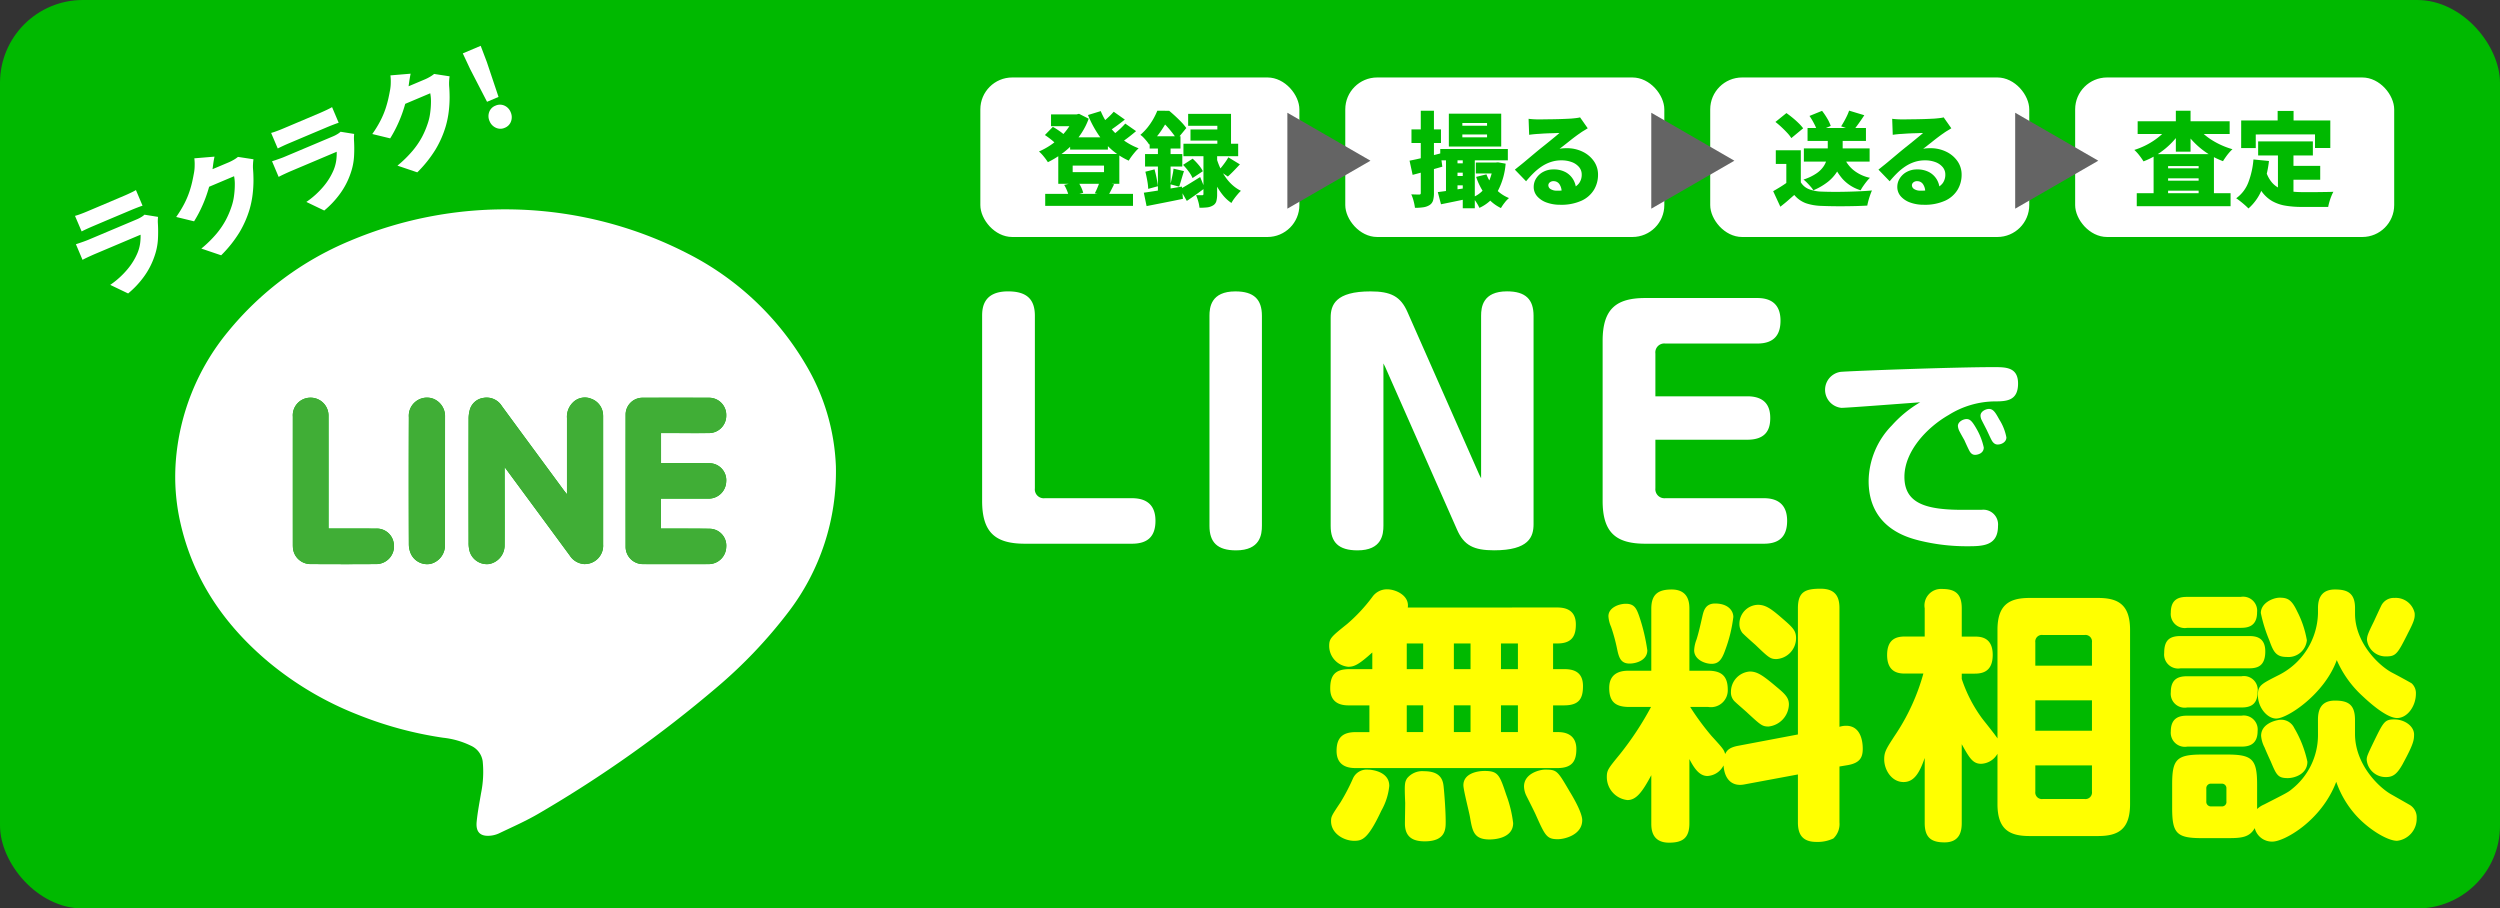
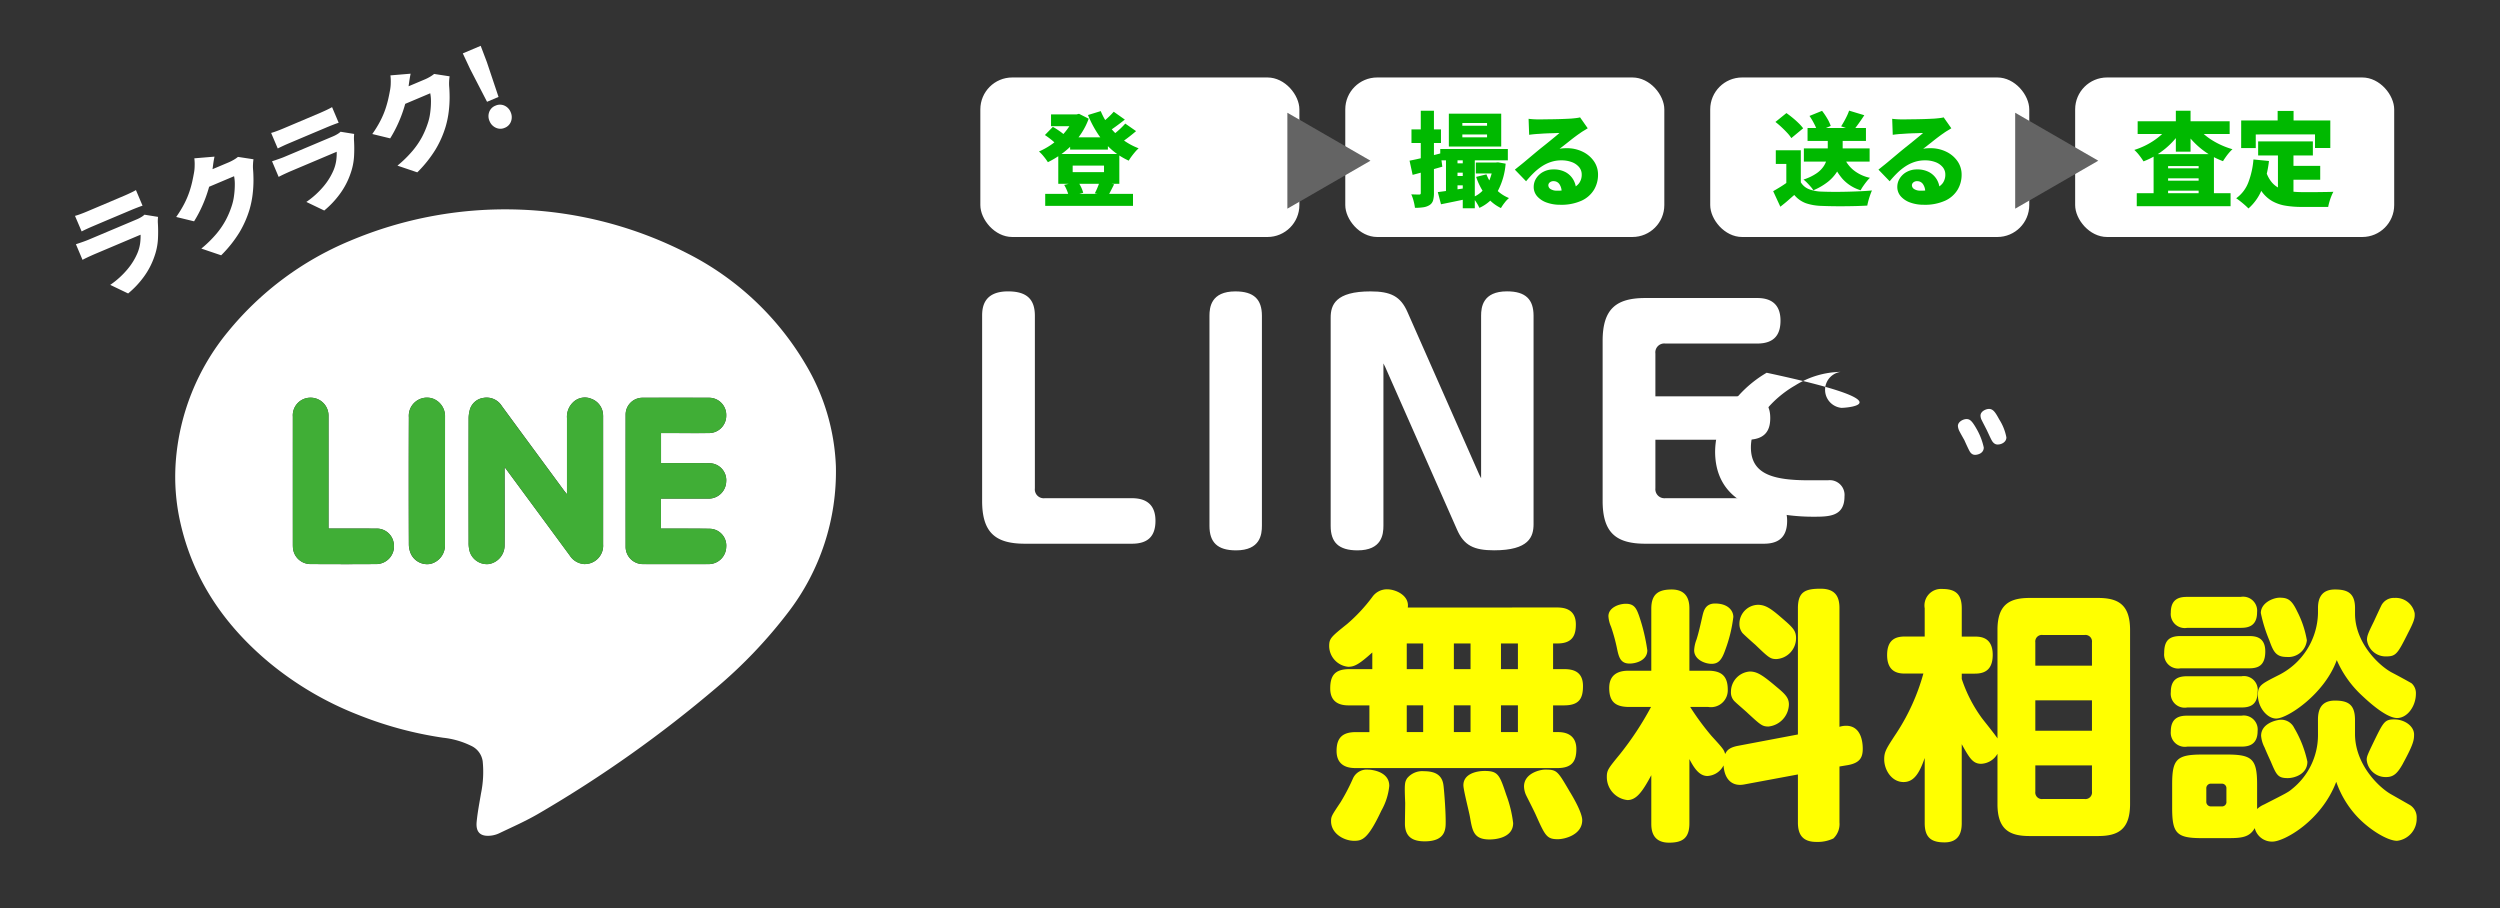
<svg xmlns="http://www.w3.org/2000/svg" width="349.244" height="126.913" viewBox="0 0 349.244 126.913">
  <rect x="0" y="0" width="349.244" height="126.913" fill="#333333" stroke="none" />
  <g id="グループ_13" data-name="グループ 13" transform="translate(-7656.376 -1046.023)">
-     <rect id="長方形_2" data-name="長方形 2" width="349.244" height="126.913" rx="11.583" transform="translate(7656.376 1046.023)" fill="#00b900" />
    <g id="グループ_8" data-name="グループ 8">
      <rect id="長方形_3" data-name="長方形 3" width="44.569" height="22.284" rx="4.457" transform="translate(7793.328 1056.846)" fill="#fff" />
      <rect id="長方形_4" data-name="長方形 4" width="44.569" height="22.284" rx="4.457" transform="translate(7844.308 1056.846)" fill="#fff" />
      <rect id="長方形_5" data-name="長方形 5" width="44.569" height="22.284" rx="4.457" transform="translate(7895.289 1056.846)" fill="#fff" />
      <rect id="長方形_6" data-name="長方形 6" width="44.569" height="22.284" rx="4.457" transform="translate(7946.27 1056.846)" fill="#fff" />
      <g id="グループ_1" data-name="グループ 1">
        <path id="パス_1" data-name="パス 1" d="M7907.946,1071.49a2.318,2.318,0,0,0,1.126.956,5.257,5.257,0,0,0,1.769.342q.656.029,1.54.036t1.861-.015q.978-.021,1.925-.064t1.719-.114a6.742,6.742,0,0,0-.249.628c-.091.256-.171.515-.243.777s-.125.5-.164.706q-.683.042-1.518.064t-1.712.028q-.877.008-1.7-.007c-.552-.009-1.051-.024-1.5-.042a7.427,7.427,0,0,1-2.16-.378,3.844,3.844,0,0,1-1.606-1.148c-.3.256-.6.518-.9.784s-.659.551-1.049.856l-1-2.168q.471-.271.985-.585c.341-.209.67-.428.983-.656Zm-3.551-8.429,1.54-1.241q.412.287.863.656t.842.756a6.324,6.324,0,0,1,.634.713l-1.655,1.37a4.728,4.728,0,0,0-.57-.728c-.247-.266-.517-.535-.806-.806S7904.67,1063.27,7904.4,1063.061Zm3.551,3.951v5.377h-2.025v-3.466h-1.469v-1.911Zm3.765-2.211h2.082v2.382a5.775,5.775,0,0,1-.185,1.419,5.138,5.138,0,0,1-.634,1.455,5.709,5.709,0,0,1-1.248,1.369,8.6,8.6,0,0,1-2.026,1.177,3.638,3.638,0,0,0-.371-.493c-.162-.185-.33-.368-.506-.549a4.905,4.905,0,0,0-.506-.456,6.913,6.913,0,0,0,1.839-.877,3.693,3.693,0,0,0,1.013-1.027,3.321,3.321,0,0,0,.436-1.055,5.04,5.04,0,0,0,.106-.992Zm-3.337,1.954h9.184v1.84h-9.184Zm.513-2.852h8.158v1.811h-8.158Zm.27-1.683,1.755-.713a9.47,9.47,0,0,1,.72,1.062,5.147,5.147,0,0,1,.492,1.048l-1.868.8a5.19,5.19,0,0,0-.428-1.07A9.658,9.658,0,0,0,7909.157,1062.22Zm4.864,5.876a4.544,4.544,0,0,0,1.334,1.732,5.476,5.476,0,0,0,2.246,1.035,4.67,4.67,0,0,0-.463.513q-.25.313-.471.635a5.433,5.433,0,0,0-.363.592,5.576,5.576,0,0,1-2.5-1.555,7.814,7.814,0,0,1-1.5-2.581Zm.671-6.618,2.125.642q-.4.614-.806,1.176c-.272.376-.516.7-.734.963l-1.7-.585c.133-.209.272-.439.414-.691s.276-.509.4-.77A6.758,6.758,0,0,0,7914.692,1061.478Z" fill="#00b900" />
        <path id="パス_2" data-name="パス 2" d="M7920.71,1062.619c.219.029.456.05.713.064s.5.022.742.022q.228,0,.67-.008l.991-.014c.367,0,.732-.012,1.1-.021s.7-.022,1-.036l.705-.035q.515-.043.82-.086a3.283,3.283,0,0,0,.45-.086l1.07,1.526c-.182.115-.363.226-.549.336a6.437,6.437,0,0,0-.55.363q-.3.2-.67.478t-.755.585q-.385.306-.75.592c-.242.19-.462.361-.663.513a3.862,3.862,0,0,1,.513-.071c.152-.01.315-.014.485-.014a4.979,4.979,0,0,1,2.218.484,4.059,4.059,0,0,1,1.576,1.32,3.258,3.258,0,0,1,.584,1.918,4.035,4.035,0,0,1-.555,2.068,3.942,3.942,0,0,1-1.726,1.533,6.836,6.836,0,0,1-3.023.578,5.438,5.438,0,0,1-1.84-.3,3.16,3.16,0,0,1-1.341-.863,1.959,1.959,0,0,1-.5-1.347,2.181,2.181,0,0,1,.35-1.184,2.589,2.589,0,0,1,.976-.9,2.963,2.963,0,0,1,1.442-.342,3.426,3.426,0,0,1,1.7.392,2.761,2.761,0,0,1,1.077,1.063,2.967,2.967,0,0,1,.378,1.483l-2.025.242a1.861,1.861,0,0,0-.307-1.119.951.951,0,0,0-.806-.421.782.782,0,0,0-.549.178.531.531,0,0,0-.193.393.632.632,0,0,0,.328.542,1.578,1.578,0,0,0,.87.214,6.036,6.036,0,0,0,1.968-.271,2.271,2.271,0,0,0,1.135-.778,1.99,1.99,0,0,0,.363-1.191,1.6,1.6,0,0,0-.378-1.062,2.417,2.417,0,0,0-1.019-.692,4.031,4.031,0,0,0-1.427-.242,4.658,4.658,0,0,0-1.461.221,5.361,5.361,0,0,0-1.277.613,7.692,7.692,0,0,0-1.148.927,13.943,13.943,0,0,0-1.062,1.162l-1.57-1.625c.229-.181.494-.4.8-.642s.618-.507.942-.778l.927-.777q.441-.371.756-.627.3-.243.677-.542t.77-.621l.748-.613c.239-.195.443-.368.614-.521-.143,0-.311.005-.506.015s-.4.016-.621.021-.44.012-.662.022-.436.021-.635.035l-.527.036c-.21.009-.434.026-.671.05s-.443.05-.614.078Z" fill="#00b900" />
      </g>
      <g id="グループ_2" data-name="グループ 2">
        <path id="パス_3" data-name="パス 3" d="M7959.439,1063.546l1.7.642a9.825,9.825,0,0,1-1.02,1.383,10.881,10.881,0,0,1-1.261,1.22,11.393,11.393,0,0,1-1.448,1.012,10.362,10.362,0,0,1-1.59.763,8.819,8.819,0,0,0-.585-.834,5.475,5.475,0,0,0-.7-.763,10.668,10.668,0,0,0,1.5-.6,10.144,10.144,0,0,0,1.37-.806,9.407,9.407,0,0,0,1.162-.955A6.025,6.025,0,0,0,7959.439,1063.546Zm-4.563,9.47h13.106v1.811h-13.106Zm.127-10.055h12.851v1.783H7955Zm2.226,4.593h8.428v6.46h-2.138v-4.792h-4.265v4.85h-2.025Zm.983,1.982h6.361v1.4h-6.361Zm0,1.726h6.361v1.4h-6.361Zm2.125-9.77h2.055v5.719h-2.055Zm2.824,2.068a6.1,6.1,0,0,0,.913,1.041,8.966,8.966,0,0,0,1.2.928,11.121,11.121,0,0,0,1.419.77,11.255,11.255,0,0,0,1.555.57,4.8,4.8,0,0,0-.471.485q-.257.3-.477.613t-.378.571a11.058,11.058,0,0,1-1.619-.756,10.677,10.677,0,0,1-1.469-1.006,11.3,11.3,0,0,1-1.276-1.212,9.817,9.817,0,0,1-1.041-1.376Z" fill="#00b900" />
        <path id="パス_4" data-name="パス 4" d="M7971.177,1068.3l2.168.214a15.431,15.431,0,0,1-.956,3.887,7.025,7.025,0,0,1-1.911,2.745c-.115-.124-.276-.278-.485-.463s-.425-.366-.649-.542-.416-.317-.577-.421a4.837,4.837,0,0,0,1.7-2.225A11.494,11.494,0,0,0,7971.177,1068.3Zm-1.712-5.448h12.45v3.851h-2.138v-1.9H7971.5v1.9h-2.04Zm3.494,7.2a4.3,4.3,0,0,0,.814,1.476,3.267,3.267,0,0,0,1.154.848,5.213,5.213,0,0,0,1.434.385,12.855,12.855,0,0,0,1.647.1h1.591c.328,0,.66,0,1-.007l.963-.014q.454-.008.783-.022a4.8,4.8,0,0,0-.291.621,8,8,0,0,0-.265.777,7.092,7.092,0,0,0-.171.713h-3.722a13.531,13.531,0,0,1-2.233-.171,5.706,5.706,0,0,1-1.84-.627,4.7,4.7,0,0,1-1.46-1.313,7.814,7.814,0,0,1-1.1-2.224Zm-1.126-4.279h7.645v1.968h-7.645Zm2.724-4.25h2.224v2.767h-2.224Zm.042,5.434h2.168v6.7l-2.168-.257Zm1.084,2.239h4.821v1.94h-4.821Z" fill="#00b900" />
      </g>
      <g id="グループ_3" data-name="グループ 3">
        <path id="パス_5" data-name="パス 5" d="M7853.286,1068.467q.842-.157,2-.436c.772-.185,1.545-.377,2.326-.577l.256,1.854q-1.041.3-2.132.6t-2.018.542Zm1.569-6.975h1.839v11.467a3.835,3.835,0,0,1-.121,1.063,1.148,1.148,0,0,1-.492.649,2.207,2.207,0,0,1-.855.306,7.763,7.763,0,0,1-1.184.079,6.688,6.688,0,0,0-.185-.935,5.541,5.541,0,0,0-.329-.948c.229.009.448.017.657.021s.356.008.442.008a.256.256,0,0,0,.179-.05.282.282,0,0,0,.049-.193Zm-1.3,2.61h4.121v1.9h-4.121Zm3.679,8.757q.8-.1,1.911-.264l2.282-.335.114,1.5q-1,.213-2,.42t-1.861.378Zm.342-6.018h9.442v1.583h-9.442Zm.8.627h1.611v5.776h-1.611Zm.4-5.562h7.316v4.592h-7.316Zm.286,6.931h2.637v1.312h-2.637Zm0,1.769h2.637v1.312h-2.637Zm1.6-7.4v.385h3.452v-.385Zm0,1.6v.4h3.452v-.4Zm.058,2.667h1.683v7.645h-1.683Zm4.278,1.255h.328l.315-.028,1.068.185a9.769,9.769,0,0,1-1.154,3.936,5.594,5.594,0,0,1-2.51,2.24,5.692,5.692,0,0,0-.422-.764,4.7,4.7,0,0,0-.534-.7,3.942,3.942,0,0,0,1.454-.992,4.932,4.932,0,0,0,.963-1.569,8.064,8.064,0,0,0,.492-2.075Zm-2.453,0h3.1v1.526h-3.1Zm1.484,1.655a6.181,6.181,0,0,0,1.219,1.968,5.248,5.248,0,0,0,1.932,1.34,3.927,3.927,0,0,0-.613.649,6.221,6.221,0,0,0-.513.749,5.684,5.684,0,0,1-2.118-1.754,9.413,9.413,0,0,1-1.348-2.6Z" fill="#00b900" />
        <path id="パス_6" data-name="パス 6" d="M7869.915,1062.619c.219.029.457.05.713.064s.5.022.742.022c.153,0,.375,0,.67-.008l.992-.014c.366,0,.732-.012,1.1-.021s.7-.022,1-.036l.706-.035q.514-.043.82-.086a3.293,3.293,0,0,0,.45-.086l1.069,1.526c-.181.115-.363.226-.549.336a6.274,6.274,0,0,0-.549.363q-.3.2-.67.478c-.248.185-.5.38-.755.585s-.507.4-.75.592-.463.361-.663.513a3.829,3.829,0,0,1,.513-.071c.152-.01.314-.014.486-.014a4.974,4.974,0,0,1,2.216.484,4.044,4.044,0,0,1,1.576,1.32,3.248,3.248,0,0,1,.585,1.918,4.035,4.035,0,0,1-.555,2.068,3.945,3.945,0,0,1-1.727,1.533,6.838,6.838,0,0,1-3.023.578,5.449,5.449,0,0,1-1.84-.3,3.151,3.151,0,0,1-1.34-.863,1.96,1.96,0,0,1-.5-1.347,2.189,2.189,0,0,1,.35-1.184,2.592,2.592,0,0,1,.977-.9,2.962,2.962,0,0,1,1.441-.342,3.427,3.427,0,0,1,1.7.392,2.762,2.762,0,0,1,1.076,1.063,2.968,2.968,0,0,1,.379,1.483l-2.025.242a1.861,1.861,0,0,0-.307-1.119.952.952,0,0,0-.807-.421.781.781,0,0,0-.548.178.528.528,0,0,0-.193.393.632.632,0,0,0,.328.542,1.575,1.575,0,0,0,.87.214,6.039,6.039,0,0,0,1.968-.271,2.264,2.264,0,0,0,1.134-.778,1.987,1.987,0,0,0,.363-1.191,1.6,1.6,0,0,0-.377-1.062,2.417,2.417,0,0,0-1.019-.692,4.037,4.037,0,0,0-1.427-.242,4.668,4.668,0,0,0-1.462.221,5.354,5.354,0,0,0-1.276.613,7.57,7.57,0,0,0-1.148.927,13.776,13.776,0,0,0-1.062,1.162l-1.57-1.625c.228-.181.495-.4.8-.642s.619-.507.942-.778l.927-.777q.442-.371.756-.627c.2-.162.426-.343.678-.542s.508-.407.77-.621l.749-.613c.237-.195.442-.368.613-.521q-.215,0-.507.015c-.195.009-.4.016-.62.021s-.441.012-.663.022-.436.021-.635.035l-.527.036c-.209.009-.434.026-.67.05s-.444.05-.614.078Z" fill="#00b900" />
      </g>
      <g id="グループ_4" data-name="グループ 4">
        <path id="パス_7" data-name="パス 7" d="M7806.411,1062.006h.356l.343-.085,1.354.684a9.649,9.649,0,0,1-.977,1.968,10.848,10.848,0,0,1-1.334,1.676,11.234,11.234,0,0,1-1.6,1.369,13.559,13.559,0,0,1-1.79,1.063,7.44,7.44,0,0,0-.564-.778,5.689,5.689,0,0,0-.677-.72,9.9,9.9,0,0,0,1.562-.848,9.778,9.778,0,0,0,1.418-1.148,9.038,9.038,0,0,0,1.149-1.363,6.523,6.523,0,0,0,.763-1.476Zm-4.064,2.881,1.111-1.141q.286.157.6.364t.6.42a2.775,2.775,0,0,1,.456.414l-1.168,1.255a5.413,5.413,0,0,0-.713-.663Q7802.76,1065.158,7802.347,1064.887Zm.042,8.215h12.264v1.683h-12.264Zm.813-11.1h3.866v1.654H7803.2Zm1.012,5.534h8.529v4.164h-8.529Zm.828,4.321,1.9-.471a4.462,4.462,0,0,1,.463.785,4.3,4.3,0,0,1,.292.784l-2,.556a4.175,4.175,0,0,0-.243-.812A5.431,5.431,0,0,0,7805.042,1071.861Zm.826-6.646h5.278v1.711h-5.278Zm.358,3.951v.912h4.378v-.912Zm3.922-7.616a9.471,9.471,0,0,0,1.218,2.139,9.206,9.206,0,0,0,1.8,1.8,9.059,9.059,0,0,0,2.276,1.255,5.066,5.066,0,0,0-.493.506q-.262.308-.5.628a6.268,6.268,0,0,0-.391.592,9.775,9.775,0,0,1-2.411-1.555,10.917,10.917,0,0,1-1.882-2.161,14.839,14.839,0,0,1-1.4-2.659Zm-.143,9.826,2.011.4-.471.919q-.215.422-.4.721l-1.827-.385q.129-.243.258-.528c.085-.19.166-.385.242-.585S7809.957,1071.538,7810,1071.376Zm1.953-9.741,1.555,1.1q-.612.486-1.248.949t-1.162.791l-1.227-.955q.329-.243.713-.564t.749-.67A8.894,8.894,0,0,0,7811.958,1061.635Zm1.612,1.655,1.512,1.055q-.614.528-1.3,1.041t-1.24.856l-1.242-.956q.372-.257.785-.592t.806-.7C7813.153,1063.741,7813.38,1063.508,7813.57,1063.29Z" fill="#00b900" />
-         <path id="パス_8" data-name="パス 8" d="M7818.048,1061.493h1.084v.37h.585v.528q-.414.8-1.084,1.826a10.579,10.579,0,0,1-1.726,2,4.484,4.484,0,0,0-.341-.477q-.215-.264-.45-.507a2.627,2.627,0,0,0-.435-.371,7.6,7.6,0,0,0,1.034-1.069,9.37,9.37,0,0,0,1.333-2.3Zm-1.883,11.452q.686-.1,1.555-.235t1.84-.3q.969-.164,1.926-.321l.142,1.712q-1.3.27-2.639.535t-2.438.477Zm.172-5.4h5.205v1.74h-5.205Zm.043,2.467,1.283-.328c.1.38.2.787.285,1.219s.148.811.186,1.134l-1.356.371a7.783,7.783,0,0,0-.134-1.162Q7816.522,1070.578,7816.38,1070.007Zm.6-4.949h4.307v1.712h-4.307Zm1.155.7h1.768v7.63l-1.768.328Zm.156-4.264h1.412q.414.342.871.763c.3.28.592.563.863.848a7.049,7.049,0,0,1,.663.8l-1.313,1.6a8.149,8.149,0,0,0-.577-.848q-.365-.478-.777-.934a6.362,6.362,0,0,0-.8-.756h-.343Zm2.026,8.086,1.455.342c-.123.39-.243.78-.357,1.17s-.219.723-.313,1l-1.227-.328c.057-.209.113-.442.171-.7s.111-.515.164-.777A6.769,6.769,0,0,0,7820.316,1069.579Zm.913,2.853q.541-.287,1.284-.742l1.525-.941.627,1.554q-.6.458-1.247.92t-1.248.863Zm.413-3.38,1.342-.87a8.578,8.578,0,0,1,.826.862,4.224,4.224,0,0,1,.6.892l-1.44.955a4.277,4.277,0,0,0-.542-.92A8.167,8.167,0,0,0,7821.642,1069.052Zm.057-2.953h7.645v1.74H7821.7Zm.657-4.178h5.989v5.148h-1.91V1063.6h-4.079Zm.327,2.182h4.821v1.554h-4.821Zm1.812,2.909h1.91v6.133a3.523,3.523,0,0,1-.113.991,1.007,1.007,0,0,1-.485.592,2.009,2.009,0,0,1-.821.264,9.926,9.926,0,0,1-1.047.049,4.6,4.6,0,0,0-.172-.884,8.865,8.865,0,0,0-.3-.884c.162.01.326.014.492.014h.35a.19.19,0,0,0,.149-.043.219.219,0,0,0,.036-.142Zm1.867,1.227a9.258,9.258,0,0,0,.464,1.219,8.916,8.916,0,0,0,.706,1.248,6.313,6.313,0,0,0,.963,1.119,5.3,5.3,0,0,0,1.234.849,5.854,5.854,0,0,0-.456.485c-.172.2-.336.406-.493.62a5.012,5.012,0,0,0-.378.592,5.335,5.335,0,0,1-1.155-1.048,8.425,8.425,0,0,1-.906-1.341,12.815,12.815,0,0,1-.67-1.426c-.185-.471-.335-.905-.449-1.305Zm1.613-.243,1.611.984q-.442.471-.877.92t-.806.777l-1.283-.855c.152-.162.311-.347.477-.557s.328-.425.485-.649A6.874,6.874,0,0,0,7827.975,1068Z" fill="#00b900" />
      </g>
      <g id="グループ_5" data-name="グループ 5">
        <path id="パス_9" data-name="パス 9" d="M7836.218,1061.774l11.609,6.7-11.609,6.7Z" fill="#646464" />
      </g>
      <g id="グループ_6" data-name="グループ 6">
-         <path id="パス_10" data-name="パス 10" d="M7887.055,1061.774l11.609,6.7-11.609,6.7Z" fill="#646464" />
-       </g>
+         </g>
      <g id="グループ_7" data-name="グループ 7">
        <path id="パス_11" data-name="パス 11" d="M7937.892,1061.774l11.609,6.7-11.609,6.7Z" fill="#646464" />
      </g>
    </g>
    <g id="グループ_9" data-name="グループ 9">
      <path id="パス_12" data-name="パス 12" d="M7800.946,1114.231a1.246,1.246,0,0,0,1.39,1.39h12.171c1.979,0,3.285.884,3.285,3.158s-1.18,3.2-3.285,3.2h-14.95c-4.085,0-5.981-1.516-5.981-5.98v-25.858c0-1.179.211-3.412,3.622-3.412,2.654,0,3.748,1.138,3.748,3.412Z" fill="#fff" />
      <path id="パス_13" data-name="パス 13" d="M7832.663,1119.453c0,1.222-.211,3.454-3.622,3.454-2.61,0-3.706-1.137-3.706-3.412v-29.353c0-1.179.211-3.412,3.622-3.412,2.611,0,3.706,1.138,3.706,3.412Z" fill="#fff" />
      <path id="パス_14" data-name="パス 14" d="M7849.89,1097.3l-.252-.505v22.657c0,1.222-.211,3.454-3.622,3.454-2.654,0-3.749-1.137-3.749-3.412v-29.1c0-1.768.674-3.664,5.559-3.664,2.822,0,4.212.674,5.181,2.906l10.022,22.7.253.5v-22.7c0-1.179.211-3.412,3.622-3.412,2.611,0,3.707,1.138,3.707,3.412v29.1c0,1.768-.632,3.664-5.518,3.664-2.821,0-4.211-.674-5.18-2.906Z" fill="#fff" />
      <path id="パス_15" data-name="パス 15" d="M7900.475,1101.386c2.906,0,3.2,1.9,3.2,3.032,0,1.39-.42,3.033-3.2,3.033H7887.63v6.78a1.265,1.265,0,0,0,1.39,1.39h13.771c1.98,0,3.243.926,3.243,3.158s-1.137,3.2-3.243,3.2H7886.24c-4.085,0-5.98-1.516-5.98-5.98v-22.363c0-4.506,1.937-5.98,5.98-5.98h15.624c1.643,0,3.244.632,3.244,3.159,0,1.684-.632,3.2-3.244,3.2H7889.02a1.246,1.246,0,0,0-1.39,1.39v5.98Z" fill="#fff" />
-       <path id="パス_16" data-name="パス 16" d="M7913.624,1103a2.533,2.533,0,0,1-.12-5.028c1.265-.12,15.572-.662,21.416-.662,1.656,0,3.374,0,3.374,2.288,0,2.439-1.627,2.5-3.344,2.5a12.351,12.351,0,0,0-6.355,1.9c-3.1,1.777-6.176,5.118-6.176,8.641,0,3.763,3.1,4.606,8.164,4.606h2.59a2.062,2.062,0,0,1,2.319,2.258c0,2.83-2.2,2.83-4.368,2.83a27.6,27.6,0,0,1-6.686-.813c-1.626-.422-7.019-1.806-7.019-8.309a11.28,11.28,0,0,1,3.254-7.767,16.362,16.362,0,0,1,3.945-3.222C7923.023,1102.336,7914.407,1103,7913.624,1103Zm16.446,3.191a1.823,1.823,0,0,1-.18-.662c0-.6.753-.964,1.205-.964.512,0,.812.332,1.445,1.446a9,9,0,0,1,.964,2.528c0,.813-.843,1.024-1.2,1.024-.151,0-.543,0-.844-.632-.121-.211-.572-1.2-.663-1.415C7930.673,1107.3,7930.161,1106.4,7930.07,1106.189Zm3.1-1.565a1.5,1.5,0,0,1-.121-.542c0-.6.754-.934,1.176-.934.6,0,.9.482,1.445,1.476a7.085,7.085,0,0,1,.994,2.5c0,.663-.693.994-1.205.994-.15,0-.542,0-.873-.632-.121-.211-.572-1.2-.663-1.385C7933.806,1105.858,7933.263,1104.834,7933.173,1104.624Z" fill="#fff" />
+       <path id="パス_16" data-name="パス 16" d="M7913.624,1103a2.533,2.533,0,0,1-.12-5.028a12.351,12.351,0,0,0-6.355,1.9c-3.1,1.777-6.176,5.118-6.176,8.641,0,3.763,3.1,4.606,8.164,4.606h2.59a2.062,2.062,0,0,1,2.319,2.258c0,2.83-2.2,2.83-4.368,2.83a27.6,27.6,0,0,1-6.686-.813c-1.626-.422-7.019-1.806-7.019-8.309a11.28,11.28,0,0,1,3.254-7.767,16.362,16.362,0,0,1,3.945-3.222C7923.023,1102.336,7914.407,1103,7913.624,1103Zm16.446,3.191a1.823,1.823,0,0,1-.18-.662c0-.6.753-.964,1.205-.964.512,0,.812.332,1.445,1.446a9,9,0,0,1,.964,2.528c0,.813-.843,1.024-1.2,1.024-.151,0-.543,0-.844-.632-.121-.211-.572-1.2-.663-1.415C7930.673,1107.3,7930.161,1106.4,7930.07,1106.189Zm3.1-1.565a1.5,1.5,0,0,1-.121-.542c0-.6.754-.934,1.176-.934.6,0,.9.482,1.445,1.476a7.085,7.085,0,0,1,.994,2.5c0,.663-.693.994-1.205.994-.15,0-.542,0-.873-.632-.121-.211-.572-1.2-.663-1.385C7933.806,1105.858,7933.263,1104.834,7933.173,1104.624Z" fill="#fff" />
    </g>
    <g id="グループ_10" data-name="グループ 10">
      <path id="パス_17" data-name="パス 17" d="M7873.857,1130.886c.924,0,2.662.148,2.662,2.365,0,1.331-.332,2.661-2.551,2.661h-.629v3.585h1.516c1.183,0,2.662.258,2.662,2.365,0,1.774-.555,2.7-2.662,2.7h-1.516v3.732h.7c1.627,0,2.551.813,2.551,2.366,0,1.7-.592,2.661-2.662,2.661h-28.136c-.7,0-2.7-.037-2.7-2.4,0-1.921.924-2.624,2.7-2.624h1.886v-3.732h-2.811c-.738,0-2.662-.037-2.662-2.365,0-1.737.592-2.7,2.662-2.7h3.217v-2.329c-1.922,1.738-2.551,2-3.364,2a2.941,2.941,0,0,1-2.662-2.883c0-1.071.258-1.293,2.514-3.1a23.1,23.1,0,0,0,3.512-3.77,2.5,2.5,0,0,1,2.07-1.071c1.221,0,3.143.887,2.885,2.55Zm-23.4,24.909a8.784,8.784,0,0,1-1.109,3.474c-1.887,4.028-2.7,4.213-3.809,4.213-1.4,0-3.217-1-3.217-2.735,0-.665.075-.776,1.332-2.661a27.949,27.949,0,0,0,1.7-3.252,2.1,2.1,0,0,1,2.144-1.294C7848.013,1153.54,7850.454,1153.8,7850.454,1155.8Zm7.578,0c.112,1,.3,3.474.3,5.026,0,1,0,2.735-2.922,2.735-1.255,0-2.772-.3-2.772-2.476,0-.444.037-2.44.037-2.883-.11-2.661-.074-2.883.259-3.437a2.726,2.726,0,0,1,2.366-1C7856.96,1153.762,7857.885,1154.354,7858.032,1155.8Zm-2.845-19.883h-2.293v3.585h2.293Zm0,8.648h-2.293v3.732h2.293Zm6.617-8.648h-2.329v3.585h2.329Zm0,8.648h-2.329v3.732h2.329Zm5.028,12.6a17.047,17.047,0,0,1,.925,3.844c0,2.254-2.922,2.291-3.291,2.291-2.219,0-2.4-1.183-2.736-3.1-.111-.7-.924-3.807-.924-4.472,0-1.663,1.959-2,2.957-2C7865.687,1153.725,7865.87,1154.28,7866.832,1157.162Zm1.59-21.25h-2.366v3.585h2.366Zm0,8.648h-2.366v3.732h2.366Zm7.284,12.122c.628,1.035,1.7,2.956,1.7,3.917,0,2.07-2.477,2.661-3.4,2.661-1.553,0-1.775-.48-3.068-3.363-.186-.444-1.147-2.328-1.332-2.7a3.158,3.158,0,0,1-.332-1.293c0-1.885,2.292-2.366,2.92-2.366C7873.894,1153.54,7873.931,1153.651,7875.706,1156.682Z" fill="#ff0" />
      <path id="パス_18" data-name="パス 18" d="M7900.034,1155.61c-1.552.3-2.736-.554-2.883-2.661a2.67,2.67,0,0,1-2.255,1.478c-1.147,0-1.887-1.145-2.515-2.365v8.98c0,2.07-.962,2.7-2.847,2.7-2.44,0-2.476-1.958-2.476-2.7v-6.726c-1.258,2.366-2.108,3.474-3.328,3.474a3.225,3.225,0,0,1-2.884-3.215c0-.961.184-1.182,1.848-3.215a42.959,42.959,0,0,0,4.327-6.579h-3.07c-2,0-2.772-.813-2.772-2.66,0-2.4,2.107-2.4,2.772-2.4h3.107v-8.647c0-2,.924-2.7,2.845-2.7,2.405,0,2.478,1.921,2.478,2.7v8.647h2.625c1.923,0,2.735.813,2.735,2.661a2.352,2.352,0,0,1-2.735,2.4h-2.515a36.189,36.189,0,0,0,2.995,4.066c1.59,1.737,1.738,1.922,1.886,2.513.222-.407.444-.887,1.776-1.146l8.392-1.589V1131c0-2.329,1.035-2.735,3.18-2.735,2.106,0,2.625,1.183,2.625,2.7v16.593a3.145,3.145,0,0,1,.924-.147c2.181,0,2.329,2.439,2.329,3.215,0,1.182-.37,1.995-2.145,2.291l-1.108.185v7.8a2.768,2.768,0,0,1-.852,2.254,5.117,5.117,0,0,1-2.365.481c-2.07,0-2.588-1.183-2.588-2.735v-6.689Zm-14.677-23.542a26.229,26.229,0,0,1,1.146,4.805c0,1.367-1.517,1.848-2.477,1.848-1.294,0-1.517-.924-1.775-2.181a24.878,24.878,0,0,0-.814-2.956,4.413,4.413,0,0,1-.369-1.479c0-1.182,1.441-1.737,2.44-1.737C7884.691,1130.368,7884.986,1131.034,7885.357,1132.068Zm13.162.148a20.045,20.045,0,0,1-1.147,4.657c-.48,1.367-.961,1.885-1.886,1.885-1,0-2.44-.629-2.44-1.885a4.646,4.646,0,0,1,.333-1.515c.333-1.072.555-2.107.851-3.4.148-.555.369-1.626,1.738-1.626C7897.778,1130.332,7898.519,1131.329,7898.519,1132.216Zm6.026,9.757c1.257,1.035,1.737,1.552,1.737,2.476a3.187,3.187,0,0,1-2.846,3.067c-.888,0-1.11-.221-2.921-1.884-.259-.259-1.479-1.294-1.738-1.553a1.733,1.733,0,0,1-.591-1.4,2.837,2.837,0,0,1,2.625-2.846C7901.846,1139.829,7902.622,1140.347,7904.545,1141.973Zm.37-9.942c1.848,1.59,2.365,2,2.365,3.142a2.918,2.918,0,0,1-2.735,2.92c-.851,0-1.072-.185-2.958-2-.3-.259-1.59-1.405-1.811-1.663a2.04,2.04,0,0,1-.408-1.257,2.66,2.66,0,0,1,2.588-2.661C7902.955,1130.516,7903.694,1131,7904.915,1132.031Z" fill="#ff0" />
      <path id="パス_19" data-name="パス 19" d="M7935.418,1134.027c0-3.474,1.59-4.472,4.474-4.472h9.576c2.809,0,4.473.924,4.473,4.472v24.318c0,3.548-1.664,4.471-4.473,4.471h-9.576c-2.811,0-4.474-.923-4.474-4.471v-7.022a2.732,2.732,0,0,1-2.292,1.4c-1.183,0-1.664-.887-2.7-2.735v11.014c0,1-.186,2.7-2.4,2.7-1.812,0-2.773-.628-2.773-2.7v-9.092c-.74,2.144-1.515,3.363-2.958,3.363-1.664,0-2.7-1.7-2.7-3.178,0-1.072.3-1.515,1.737-3.7a29.461,29.461,0,0,0,3.735-8.278h-2.551c-.739,0-2.514-.037-2.514-2.587,0-2.328,1.4-2.587,2.514-2.587h2.736V1131a2.31,2.31,0,0,1,2.44-2.7c1.812,0,2.736.665,2.736,2.7v3.954h1.811c.7,0,2.515,0,2.515,2.55,0,2.328-1.4,2.624-2.515,2.624h-1.811v.739a19.733,19.733,0,0,0,2.81,5.47c.332.443,1.922,2.4,2.181,2.845Zm13.2,4.989v-3.252a.92.92,0,0,0-1.036-1.035h-5.841a.918.918,0,0,0-1.035,1.035v3.252Zm0,4.842h-7.912v4.25h7.912Zm0,9.091h-7.912v3.659a.92.92,0,0,0,1.035,1.035h5.841a.92.92,0,0,0,1.036-1.035Z" fill="#ff0" />
      <path id="パス_20" data-name="パス 20" d="M7961,1139.386a1.961,1.961,0,0,1-2.292-2.144c0-1.737.7-2.365,2.292-2.365h9.538c.815,0,2.293.074,2.293,2.144,0,2.106-1.146,2.365-2.293,2.365Zm.925-5.655a1.961,1.961,0,0,1-2.293-2.143c0-2.033,1.368-2.181,2.293-2.181h7.468a1.962,1.962,0,0,1,2.292,2.144c0,2.033-1.368,2.18-2.292,2.18Zm0,11.124a1.95,1.95,0,0,1-2.293-2.143c0-2,1.257-2.217,2.293-2.217h7.578a1.937,1.937,0,0,1,2.256,2.18c0,1.959-1.258,2.18-2.256,2.18Zm0,5.47a1.973,1.973,0,0,1-2.293-2.143c0-2.033,1.4-2.181,2.293-2.181h7.578a1.949,1.949,0,0,1,2.256,2.144c0,2.18-1.627,2.18-2.4,2.18Zm18.264-3.732c0-1.22.294-2.7,2.366-2.7,1.811,0,2.809.517,2.809,2.7v1.958c0,4.176,3.217,7.392,5.029,8.426l2.662,1.516a2.016,2.016,0,0,1,.925,1.81,3.093,3.093,0,0,1-2.737,3.179c-1.405,0-4.1-1.7-5.8-3.622a13.723,13.723,0,0,1-2.7-4.62c-2.07,5.47-7.283,8.353-8.91,8.353a2.48,2.48,0,0,1-2.476-1.885c-.741,1.33-1.923,1.4-3.809,1.4h-3.586c-3.513,0-4.141-.665-4.141-4.213v-3.289c0-3.474.591-4.176,4.178-4.176h3.475c3.512,0,4.215.628,4.215,4.176v3.437a3.181,3.181,0,0,1,.961-.628c3.032-1.553,3.365-1.7,3.882-2.144a9.647,9.647,0,0,0,3.661-7.5ZM7967.4,1156.2a.631.631,0,0,0-.665-.7h-1.443a.641.641,0,0,0-.7.7v1.774a.642.642,0,0,0,.7.7h1.443a.614.614,0,0,0,.665-.7Zm12.793-25.241c0-1.7.776-2.587,2.366-2.587,1.626,0,2.809.406,2.809,2.587v.813c0,3.954,3.217,7.169,5.139,8.2.925.481,2.552,1.368,2.773,1.515a1.841,1.841,0,0,1,.592,1.442c0,1.737-1.183,3.4-2.625,3.4-1.664,0-4.511-2.772-4.991-3.215a14.723,14.723,0,0,1-3.438-4.879c-1.7,4.731-6.877,8.168-8.467,8.168-1.257,0-2.551-1.553-2.551-3.252,0-1.368.406-1.553,2.957-2.846a9.92,9.92,0,0,0,5.436-8.611Zm-2.921.443a13.9,13.9,0,0,1,1.368,4.065,2.593,2.593,0,0,1-2.848,2.329c-1.478,0-1.848-.776-2.4-2.329a20.679,20.679,0,0,1-1.184-3.806c0-1.4,1.7-2.143,2.625-2.143C7975.941,1129.519,7976.5,1129.777,7977.272,1131.4Zm-.408,16.3a15.68,15.68,0,0,1,1.85,4.731c0,1.737-1.812,2.291-2.736,2.291-1.406,0-1.59-.443-2.4-2.365-.147-.3-.739-1.626-.85-1.922a4.251,4.251,0,0,1-.481-1.626c0-1.737,2.108-2.144,2.293-2.181A2.022,2.022,0,0,1,7976.864,1147.7Zm15.2,4.989c-.739,1.331-1.293,1.885-2.328,1.885a2.652,2.652,0,0,1-2.737-2.4c0-.444.074-.628.887-2.328,1.442-2.957,1.59-3.326,2.959-3.326,1.478,0,2.772.96,2.772,2.106C7993.613,1149.364,7993.576,1149.919,7992.06,1152.69Zm.629-18.072c-1.33,2.624-1.59,3.1-2.883,3.1a2.633,2.633,0,0,1-2.774-2.291c0-.592.185-1,1-2.661.149-.333.851-1.848,1-2.144a1.953,1.953,0,0,1,1.849-1.072,2.7,2.7,0,0,1,2.81,2.107C7993.761,1132.364,7993.613,1132.844,7992.689,1134.618Z" fill="#ff0" />
    </g>
    <g id="グループ_11" data-name="グループ 11">
      <path id="パス_21" data-name="パス 21" d="M7773.147,1111.115a32.257,32.257,0,0,1-6.741,20.549,66.919,66.919,0,0,1-9.845,10.339,171.527,171.527,0,0,1-24.849,17.624c-1.8,1.063-3.728,1.907-5.616,2.81a3.708,3.708,0,0,1-1.426.343c-1.222.053-1.846-.544-1.705-1.973.131-1.326.385-2.64.609-3.957a14.863,14.863,0,0,0,.233-4.477,2.812,2.812,0,0,0-1.64-2.174,11.631,11.631,0,0,0-3.879-1.116,52.272,52.272,0,0,1-11.837-3.184,45.428,45.428,0,0,1-12.682-7.495c-6.132-5.179-10.443-11.517-12.21-19.426a28.945,28.945,0,0,1-.634-8.388,32.254,32.254,0,0,1,7.317-18.251,43.606,43.606,0,0,1,17.006-12.664,55.7,55.7,0,0,1,47.187,1.762,40.265,40.265,0,0,1,16.449,15.428A30.007,30.007,0,0,1,7773.147,1111.115Zm-46.281.152c3.11,4.217,6.11,8.286,9.107,12.352a2.608,2.608,0,0,0,1.991,1.2,2.576,2.576,0,0,0,2.671-2.752q.005-8.868,0-17.741a3.613,3.613,0,0,0-.012-.43,2.484,2.484,0,0,0-1.625-2.158,2.349,2.349,0,0,0-2.587.51,2.8,2.8,0,0,0-.826,2.177q0,4.915,0,9.829v.81c-.191-.235-.293-.35-.385-.473q-2.952-4.008-5.9-8.011-1.408-1.92-2.817-3.837a2.494,2.494,0,0,0-2.569-1.138,2.3,2.3,0,0,0-1.9,1.657,4.7,4.7,0,0,0-.17,1.333q-.016,8.622,0,17.243a4.254,4.254,0,0,0,.166,1.274,2.52,2.52,0,0,0,2.7,1.7,2.646,2.646,0,0,0,2.16-2.508c.017-2.161.006-4.325.006-6.49Zm21.854-4.743h.643c2.028,0,4.057.012,6.085,0a2.423,2.423,0,0,0,2.384-2.464,2.4,2.4,0,0,0-2.386-2.471q-4.656-.014-9.313,0a2.356,2.356,0,0,0-2.359,2.353q-.007,9.239,0,18.477a2.413,2.413,0,0,0,2.381,2.409q4.655.014,9.312,0a2.458,2.458,0,0,0,2.363-2.381,2.353,2.353,0,0,0-2.27-2.557c-2.049-.037-4.1-.019-6.147-.025h-.7v-4.186h.652q2.982,0,5.961,0a2.452,2.452,0,0,0,2.5-2.359,2.371,2.371,0,0,0-2.384-2.585c-2.006-.031-4.014-.015-6.021-.018h-.7Zm-46.45,13.338v-.813q0-7.447,0-14.9a2.505,2.505,0,0,0-2.641-2.567,2.465,2.465,0,0,0-2.344,2.653q-.008,8.966,0,17.93c0,.145.009.287.018.433a2.469,2.469,0,0,0,2.339,2.223c3.148.018,6.294.024,9.441,0a2.49,2.49,0,0,0,2.281-3.012,2.385,2.385,0,0,0-2.5-1.939C7706.69,1119.85,7704.519,1119.862,7702.27,1119.862Zm16.272-6.644q0-4.481,0-8.96a2.61,2.61,0,0,0-1.7-2.548,2.539,2.539,0,0,0-3.354,2.6q-.037,8.9,0,17.8a3.29,3.29,0,0,0,.322,1.36,2.511,2.511,0,0,0,2.69,1.33,2.657,2.657,0,0,0,2.033-2.551C7718.548,1119.235,7718.542,1116.226,7718.542,1113.218Z" fill="#fff" fill-rule="evenodd" />
      <path id="パス_22" data-name="パス 22" d="M7726.866,1111.267v4.554c0,2.165.011,4.329-.006,6.49a2.646,2.646,0,0,1-2.16,2.508,2.52,2.52,0,0,1-2.7-1.7,4.254,4.254,0,0,1-.166-1.274q-.016-8.622,0-17.243a4.7,4.7,0,0,1,.17-1.333,2.3,2.3,0,0,1,1.9-1.657,2.494,2.494,0,0,1,2.569,1.138q1.407,1.92,2.817,3.837,2.952,4,5.9,8.011c.092.123.194.238.385.473v-.81q0-4.917,0-9.829a2.8,2.8,0,0,1,.826-2.177,2.349,2.349,0,0,1,2.587-.51,2.484,2.484,0,0,1,1.625,2.158,3.613,3.613,0,0,1,.012.43q0,8.873,0,17.741a2.576,2.576,0,0,1-2.671,2.752,2.608,2.608,0,0,1-1.991-1.2C7732.976,1119.553,7729.976,1115.484,7726.866,1111.267Z" fill="#40ae36" fill-rule="evenodd" />
      <path id="パス_23" data-name="パス 23" d="M7748.72,1106.524v4.19h.7c2.007,0,4.015-.013,6.021.018a2.371,2.371,0,0,1,2.384,2.585,2.452,2.452,0,0,1-2.5,2.359q-2.981,0-5.961,0h-.652v4.186h.7c2.05.006,4.1-.012,6.147.025a2.353,2.353,0,0,1,2.27,2.557,2.458,2.458,0,0,1-2.363,2.381q-4.655.018-9.312,0a2.413,2.413,0,0,1-2.381-2.409q-.007-9.239,0-18.477a2.356,2.356,0,0,1,2.359-2.353q4.656-.014,9.313,0a2.4,2.4,0,0,1,2.386,2.471,2.423,2.423,0,0,1-2.384,2.464c-2.028.015-4.057,0-6.085,0Z" fill="#40ae36" fill-rule="evenodd" />
      <path id="パス_24" data-name="パス 24" d="M7702.27,1119.862c2.249,0,4.42-.012,6.591.006a2.385,2.385,0,0,1,2.5,1.939,2.49,2.49,0,0,1-2.281,3.012c-3.147.027-6.293.021-9.441,0a2.469,2.469,0,0,1-2.339-2.223c-.009-.146-.018-.288-.018-.433q0-8.966,0-17.93a2.465,2.465,0,0,1,2.344-2.653,2.505,2.505,0,0,1,2.641,2.567q.007,7.447,0,14.9Z" fill="#40ae36" fill-rule="evenodd" />
      <path id="パス_25" data-name="パス 25" d="M7718.542,1113.218c0,3.008.006,6.017,0,9.025a2.657,2.657,0,0,1-2.033,2.551,2.511,2.511,0,0,1-2.69-1.33,3.29,3.29,0,0,1-.322-1.36q-.03-8.9,0-17.8a2.539,2.539,0,0,1,3.354-2.6,2.61,2.61,0,0,1,1.7,2.548Q7718.547,1108.737,7718.542,1113.218Z" fill="#40ae36" fill-rule="evenodd" />
    </g>
    <g id="グループ_12" data-name="グループ 12">
      <path id="パス_26" data-name="パス 26" d="M7666.853,1076.18c.208-.054.466-.139.775-.253s.584-.222.826-.325l.832-.352,1.216-.514,1.321-.559,1.174-.5.755-.32c.224-.094.5-.22.83-.375s.591-.291.784-.406l.922,2.181c-.2.064-.469.161-.8.289s-.629.251-.9.365l-.748.316-1.187.5-1.329.561-1.2.509-.8.34q-.349.147-.791.35c-.295.136-.545.258-.751.368Zm11.6.141c-.013.126-.021.267-.027.423a3.565,3.565,0,0,0,0,.378,19.358,19.358,0,0,1,.013,2.327,8.608,8.608,0,0,1-.482,2.371,10.565,10.565,0,0,1-1.525,2.92,12.678,12.678,0,0,1-2.157,2.28l-2.5-1.2a11.764,11.764,0,0,0,2.423-2.2,8.906,8.906,0,0,0,1.374-2.229,5.524,5.524,0,0,0,.38-1.38,7.582,7.582,0,0,0,.063-1.2l-.5.21-.819.346-1.02.431-1.125.476-1.118.473-1,.423-.783.331q-.265.112-.777.345t-.969.476l-.922-2.181c.337-.11.667-.222.987-.335s.6-.22.829-.318l.658-.278.95-.4q.533-.225,1.125-.476l1.189-.5q.593-.252,1.133-.479l.949-.4.65-.275a4.727,4.727,0,0,0,.686-.348,2.366,2.366,0,0,0,.418-.317Z" fill="#fff" />
      <path id="パス_27" data-name="パス 27" d="M7686.343,1067.905c-.078.362-.143.742-.195,1.137s-.092.693-.118.891a15.1,15.1,0,0,1-.478,2.319,18.573,18.573,0,0,1-.875,2.431,17.41,17.41,0,0,1-1.188,2.258l-2.5-.608a15.4,15.4,0,0,0,1.131-1.847,12.061,12.061,0,0,0,.711-1.668,14.64,14.64,0,0,0,.41-1.468q.148-.681.244-1.232a5.691,5.691,0,0,0,.084-.951,6.656,6.656,0,0,0-.046-1.027Zm5.444.367a6.171,6.171,0,0,0-.064.646,5.9,5.9,0,0,0,0,.731q.06.651.064,1.555a16.559,16.559,0,0,1-.117,1.946,13.193,13.193,0,0,1-.426,2.109,14.159,14.159,0,0,1-1.42,3.229,17.108,17.108,0,0,1-2.552,3.2l-2.771-.939a16.336,16.336,0,0,0,2.126-2.085,11.318,11.318,0,0,0,1.294-1.908,12.109,12.109,0,0,0,.787-1.841,7.626,7.626,0,0,0,.353-1.484,11.718,11.718,0,0,0,.116-1.557,5.814,5.814,0,0,0-.1-1.235l-4.446,1.88-.055-2.235.587-.248.874-.369.95-.4.826-.349.5-.21a6.345,6.345,0,0,0,.713-.36,4.01,4.01,0,0,0,.593-.407Z" fill="#fff" />
      <path id="パス_28" data-name="パス 28" d="M7694.252,1064.593q.312-.083.775-.254t.826-.325l.832-.351,1.217-.515,1.32-.558,1.174-.5.756-.319c.222-.1.5-.22.829-.376s.59-.291.784-.406l.923,2.182q-.306.1-.8.289c-.33.128-.63.25-.9.364l-.747.316-1.189.5-1.328.562-1.2.508-.805.34c-.232.1-.5.215-.79.351s-.545.258-.751.367Zm11.6.14c-.013.126-.022.268-.028.423s0,.282,0,.378a19.258,19.258,0,0,1,.012,2.327,8.661,8.661,0,0,1-.48,2.371,10.568,10.568,0,0,1-1.526,2.92,12.688,12.688,0,0,1-2.158,2.281l-2.5-1.2a11.788,11.788,0,0,0,2.425-2.2,8.9,8.9,0,0,0,1.373-2.229,5.626,5.626,0,0,0,.38-1.381,7.461,7.461,0,0,0,.062-1.2l-.5.21-.818.346-1.02.432-1.126.476-1.118.473-1,.422-.783.332c-.177.074-.436.19-.776.345s-.664.314-.969.475l-.923-2.181q.508-.165.987-.335c.321-.113.6-.219.829-.318l.658-.278.951-.4,1.125-.476,1.187-.5,1.133-.479.95-.4.651-.275a4.646,4.646,0,0,0,.684-.348,2.291,2.291,0,0,0,.418-.316Z" fill="#fff" />
      <path id="パス_29" data-name="パス 29" d="M7713.741,1056.317c-.078.363-.142.742-.2,1.138s-.092.692-.117.89a15.229,15.229,0,0,1-.478,2.32,18.437,18.437,0,0,1-.876,2.431,17.385,17.385,0,0,1-1.187,2.257l-2.5-.608a15.334,15.334,0,0,0,1.131-1.846,11.953,11.953,0,0,0,.711-1.669,15.069,15.069,0,0,0,.41-1.467c.1-.454.179-.865.245-1.233a6.017,6.017,0,0,0,.084-.95,6.7,6.7,0,0,0-.047-1.027Zm5.446.368a5.859,5.859,0,0,0-.066.645,6.319,6.319,0,0,0,0,.732q.06.651.065,1.555a16.655,16.655,0,0,1-.118,1.945,13.244,13.244,0,0,1-.425,2.109,14.076,14.076,0,0,1-1.42,3.229,17.01,17.01,0,0,1-2.553,3.2l-2.77-.938a16.394,16.394,0,0,0,2.125-2.086,11.415,11.415,0,0,0,1.3-1.907,12.1,12.1,0,0,0,.786-1.841,7.431,7.431,0,0,0,.353-1.485,11.543,11.543,0,0,0,.116-1.557,5.817,5.817,0,0,0-.1-1.234l-4.446,1.88-.055-2.235.588-.248c.259-.111.551-.234.873-.37l.951-.4.824-.349.5-.21a6.172,6.172,0,0,0,.713-.359,4.046,4.046,0,0,0,.594-.408Z" fill="#fff" />
      <path id="パス_30" data-name="パス 30" d="M7724.415,1060.243l-2.362-4.573-1.025-2.188,2.5-1.058.857,2.259,1.635,4.88Zm2.477,3.634a1.479,1.479,0,0,1-1.248-.009,1.708,1.708,0,0,1-.877-.923,1.677,1.677,0,0,1-.051-1.272,1.5,1.5,0,0,1,.869-.887,1.515,1.515,0,0,1,1.255-.011,1.679,1.679,0,0,1,.877.923,1.716,1.716,0,0,1,.052,1.272A1.5,1.5,0,0,1,7726.892,1063.877Z" fill="#fff" />
    </g>
  </g>
</svg>